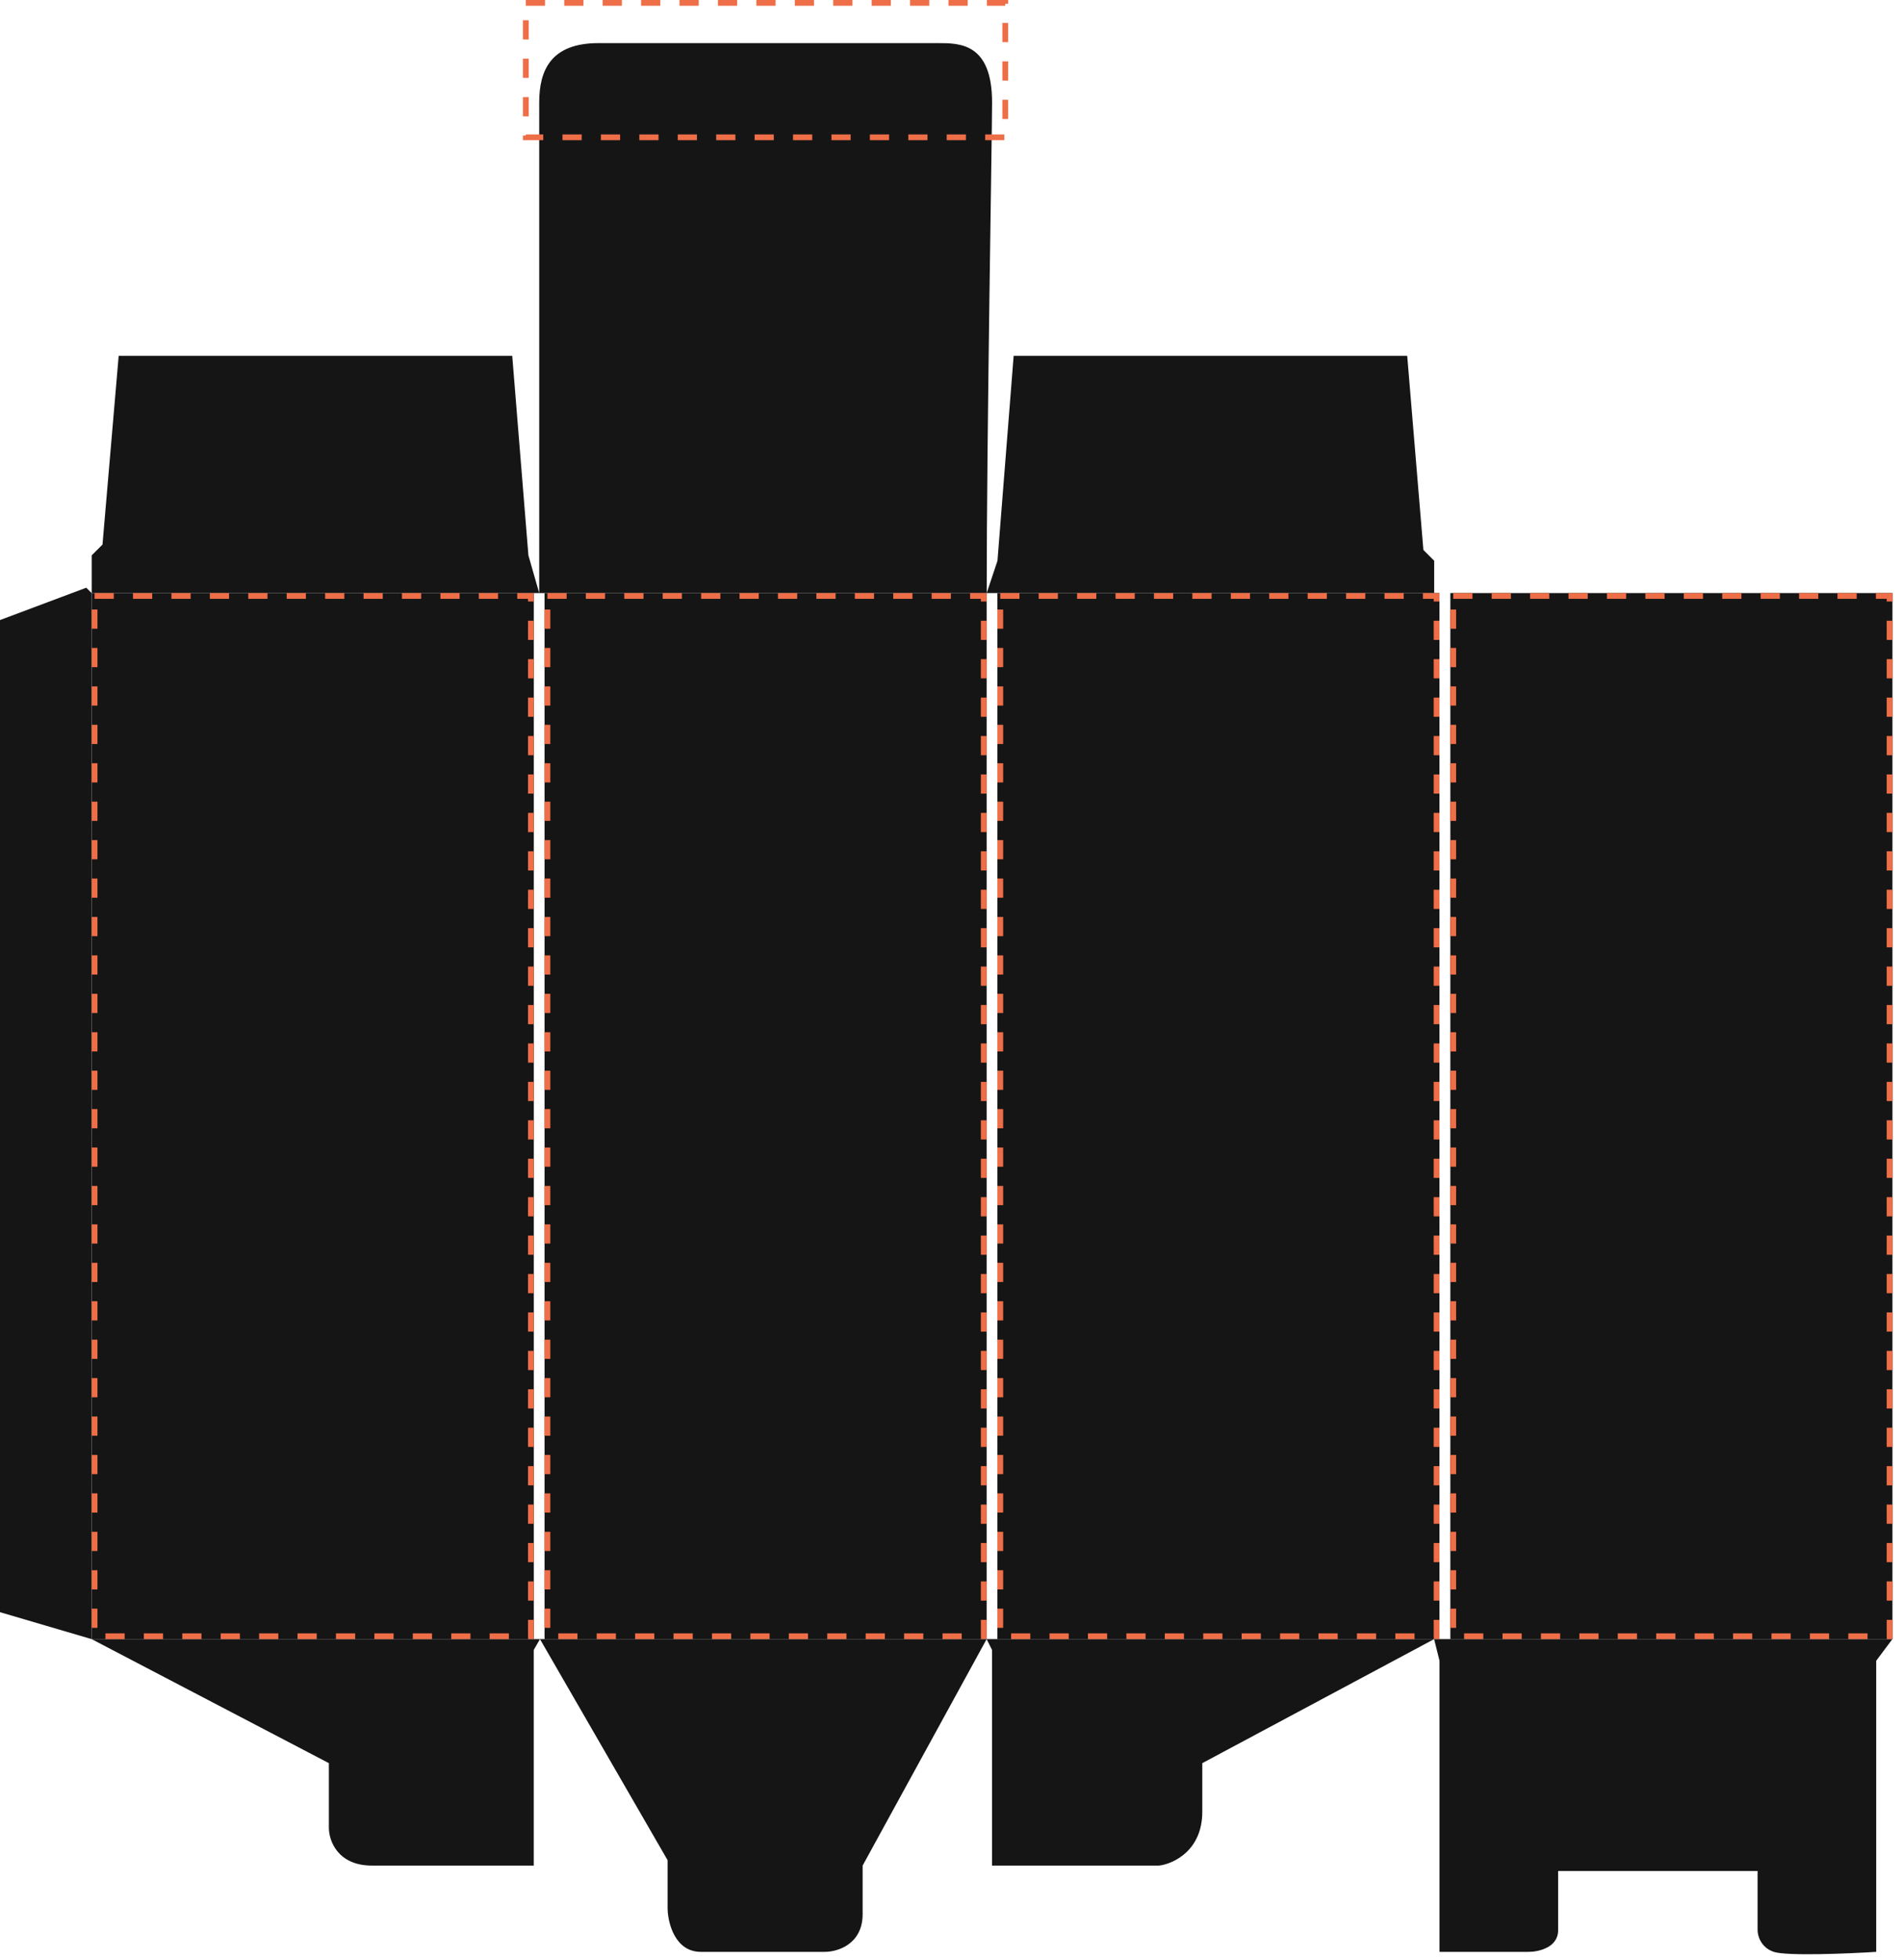
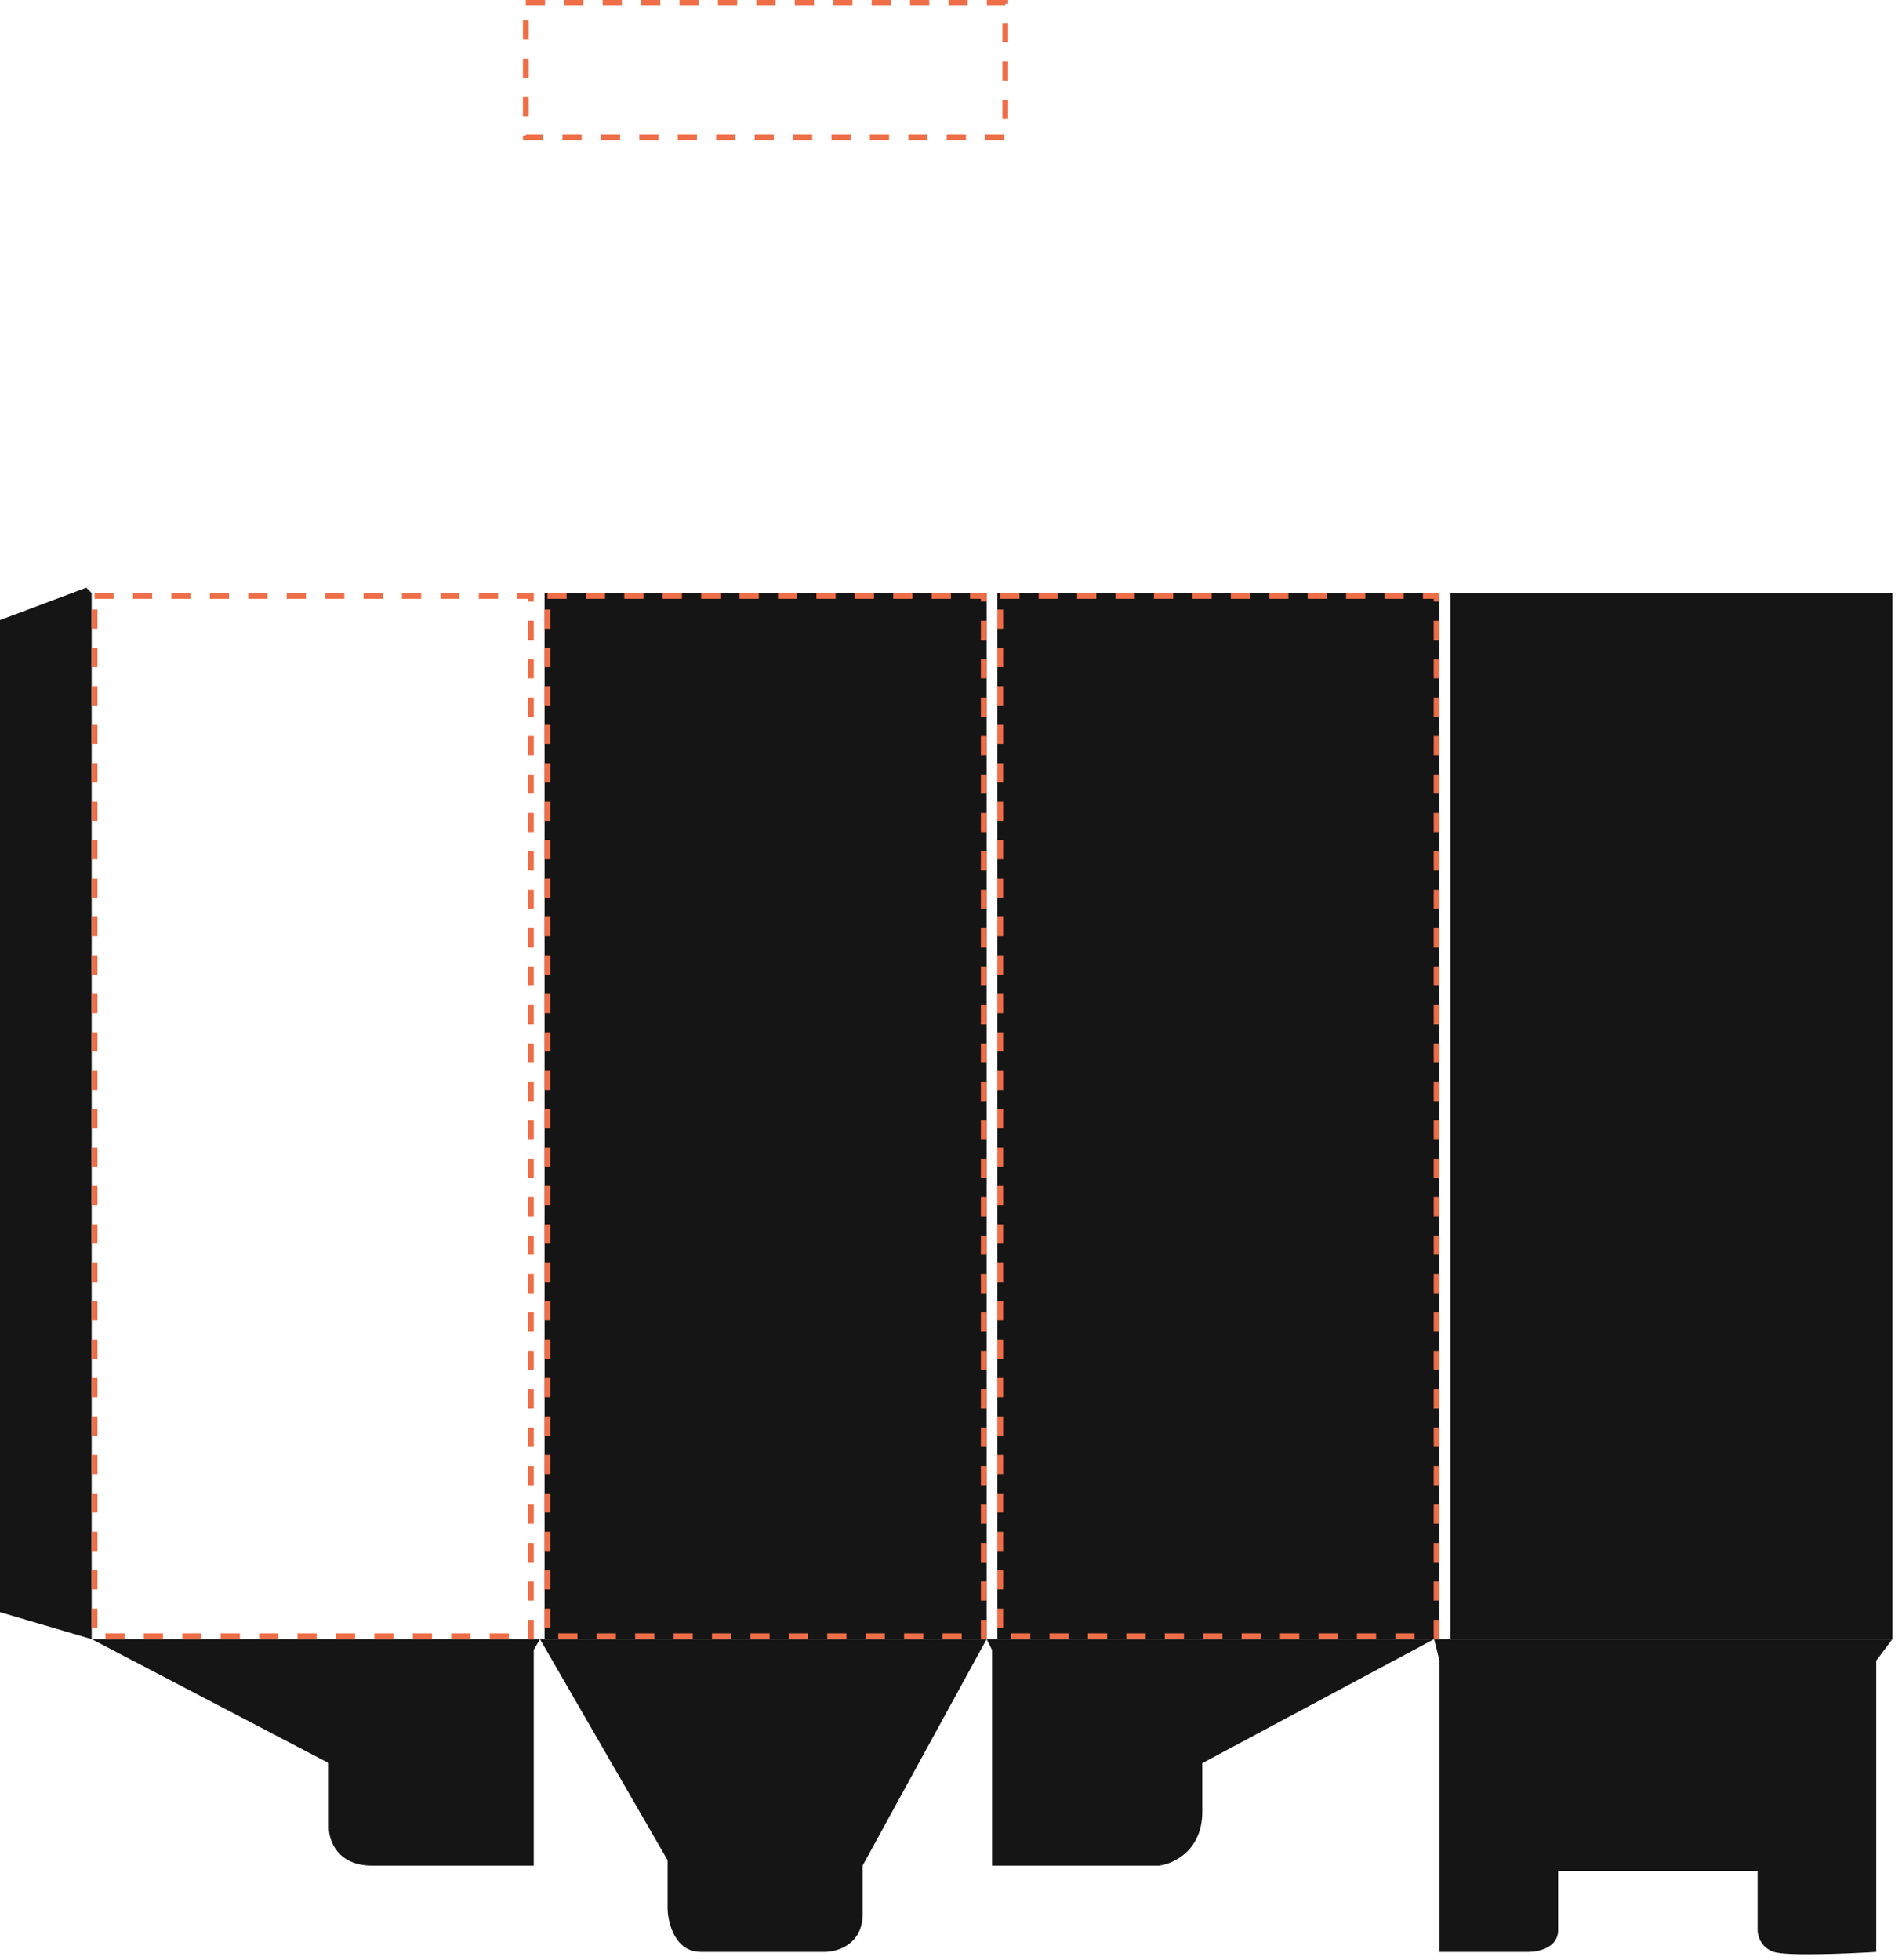
<svg xmlns="http://www.w3.org/2000/svg" width="99" height="102" viewBox="0 0 99 102" fill="none">
-   <rect x="4.773" y="30.867" width="23.011" height="54.442" fill="#151515" />
  <rect x="28.344" y="30.867" width="23.011" height="54.442" fill="#151515" />
  <rect x="51.914" y="30.867" width="23.011" height="54.442" fill="#151515" />
  <rect x="75.492" y="30.867" width="23.011" height="54.442" fill="#151515" />
  <path d="M4.49 30.588L4.771 30.869V85.31H28.106H51.355H74.647H98.5L97.658 86.433V101.586C96.161 101.68 93 101.811 92.326 101.586C91.653 101.362 91.484 100.745 91.484 100.464V97.377H81.101V100.464C81.101 101.362 80.079 101.586 79.568 101.586H74.927V86.433L74.647 85.31L62.58 91.764V94.29C62.58 96.311 61.083 97.003 60.335 97.096H51.635V85.871L51.355 85.31L44.9 97.096V99.622C44.9 101.194 43.591 101.586 42.936 101.586H36.481C35.135 101.586 34.765 100.09 34.749 99.341V96.816L28.106 85.31L27.782 85.871V86.994V97.096H19.363C17.567 97.096 17.118 95.787 17.118 95.132V91.764L4.771 85.31L0 83.907V32.272L4.49 30.588Z" fill="#151515" />
-   <path d="M4.773 30.868V28.904L5.335 28.342L6.177 18.52H26.662L27.504 28.904L28.066 30.868V5.331C28.066 3.647 28.683 2.244 31.152 2.244H48.832C49.954 2.244 51.638 2.244 51.638 5.331C51.638 6.903 51.358 22.73 51.358 30.868L51.919 29.184L52.761 18.52H73.246L74.088 28.623L74.65 29.184V30.868H51.358H28.066H4.773Z" fill="#151515" />
  <rect x="4.923" y="31.017" width="22.711" height="54.142" stroke="#EE6E48" stroke-width="0.3" stroke-dasharray="1 1" />
  <rect x="28.494" y="31.017" width="22.711" height="54.142" stroke="#EE6E48" stroke-width="0.3" stroke-dasharray="1 1" />
  <rect x="27.369" y="0.15" width="24.956" height="6.996" stroke="#EE6E48" stroke-width="0.3" stroke-dasharray="1 1" />
  <rect x="52.064" y="31.017" width="22.711" height="54.142" stroke="#EE6E48" stroke-width="0.3" stroke-dasharray="1 1" />
-   <rect x="75.642" y="31.017" width="22.711" height="54.142" stroke="#EE6E48" stroke-width="0.3" stroke-dasharray="1 1" />
</svg>